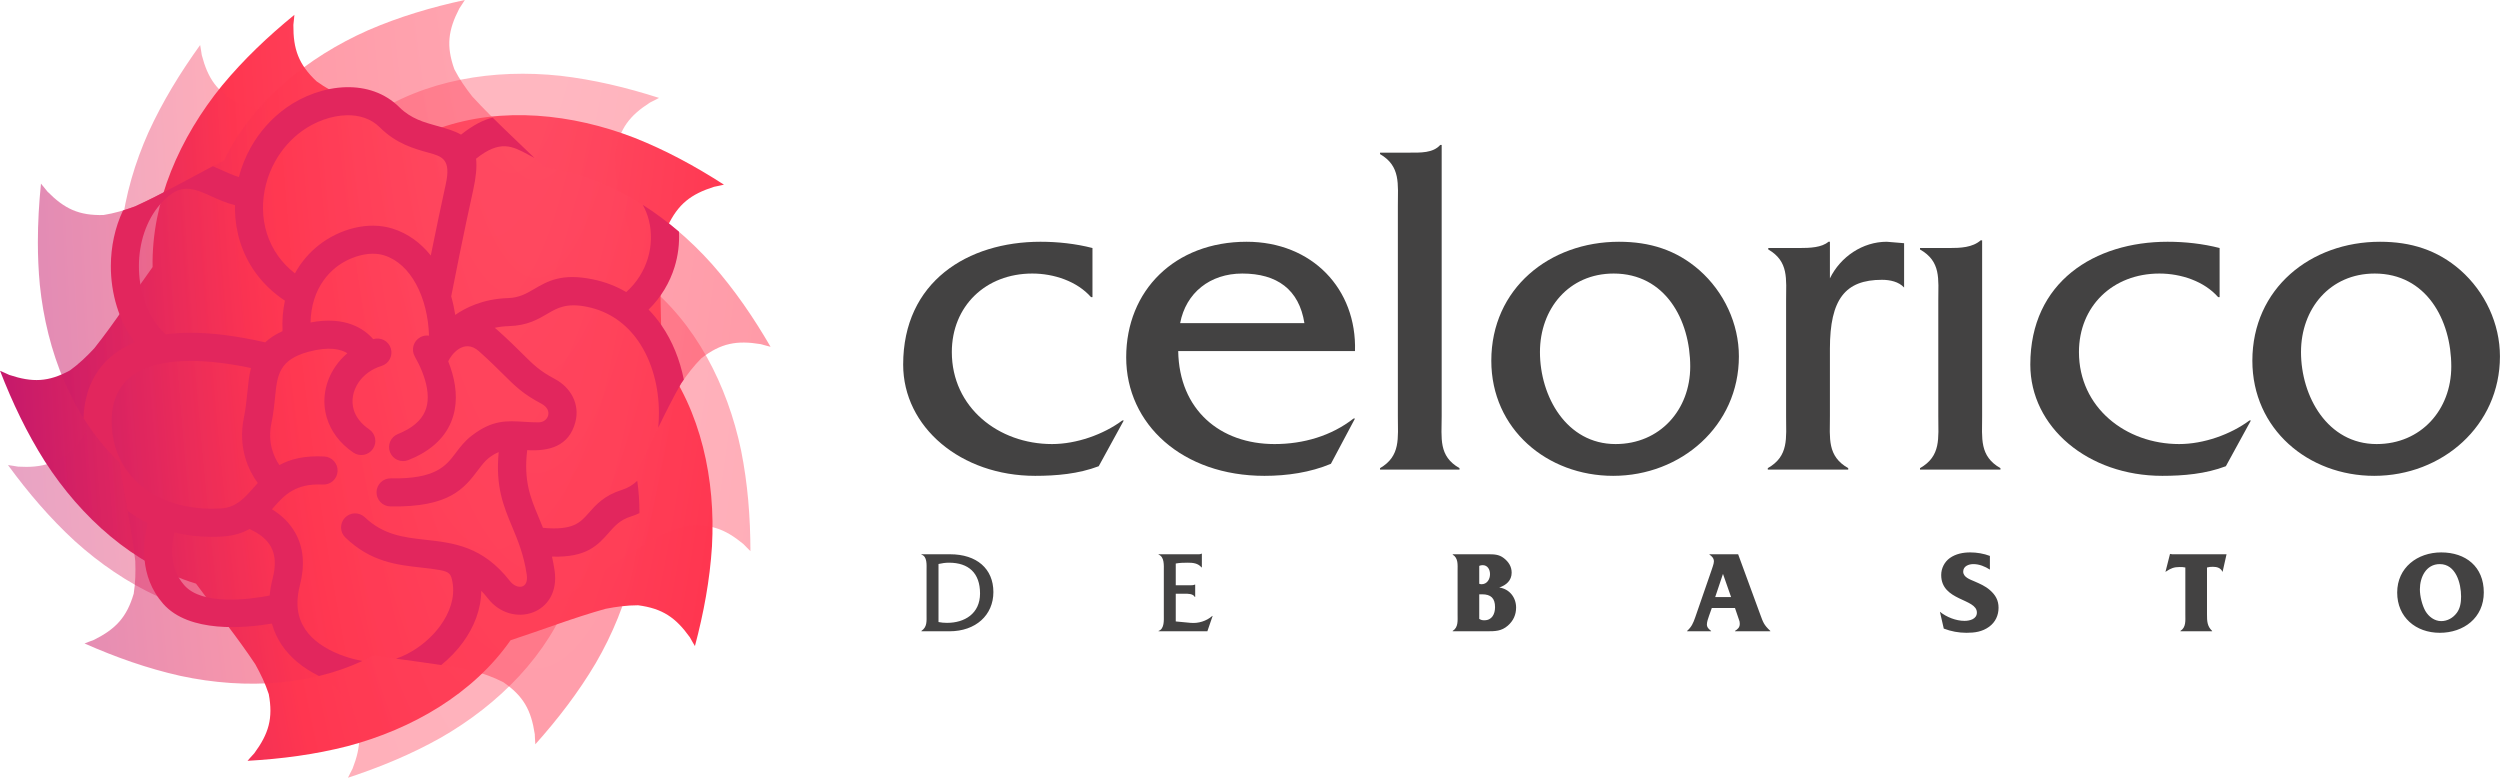
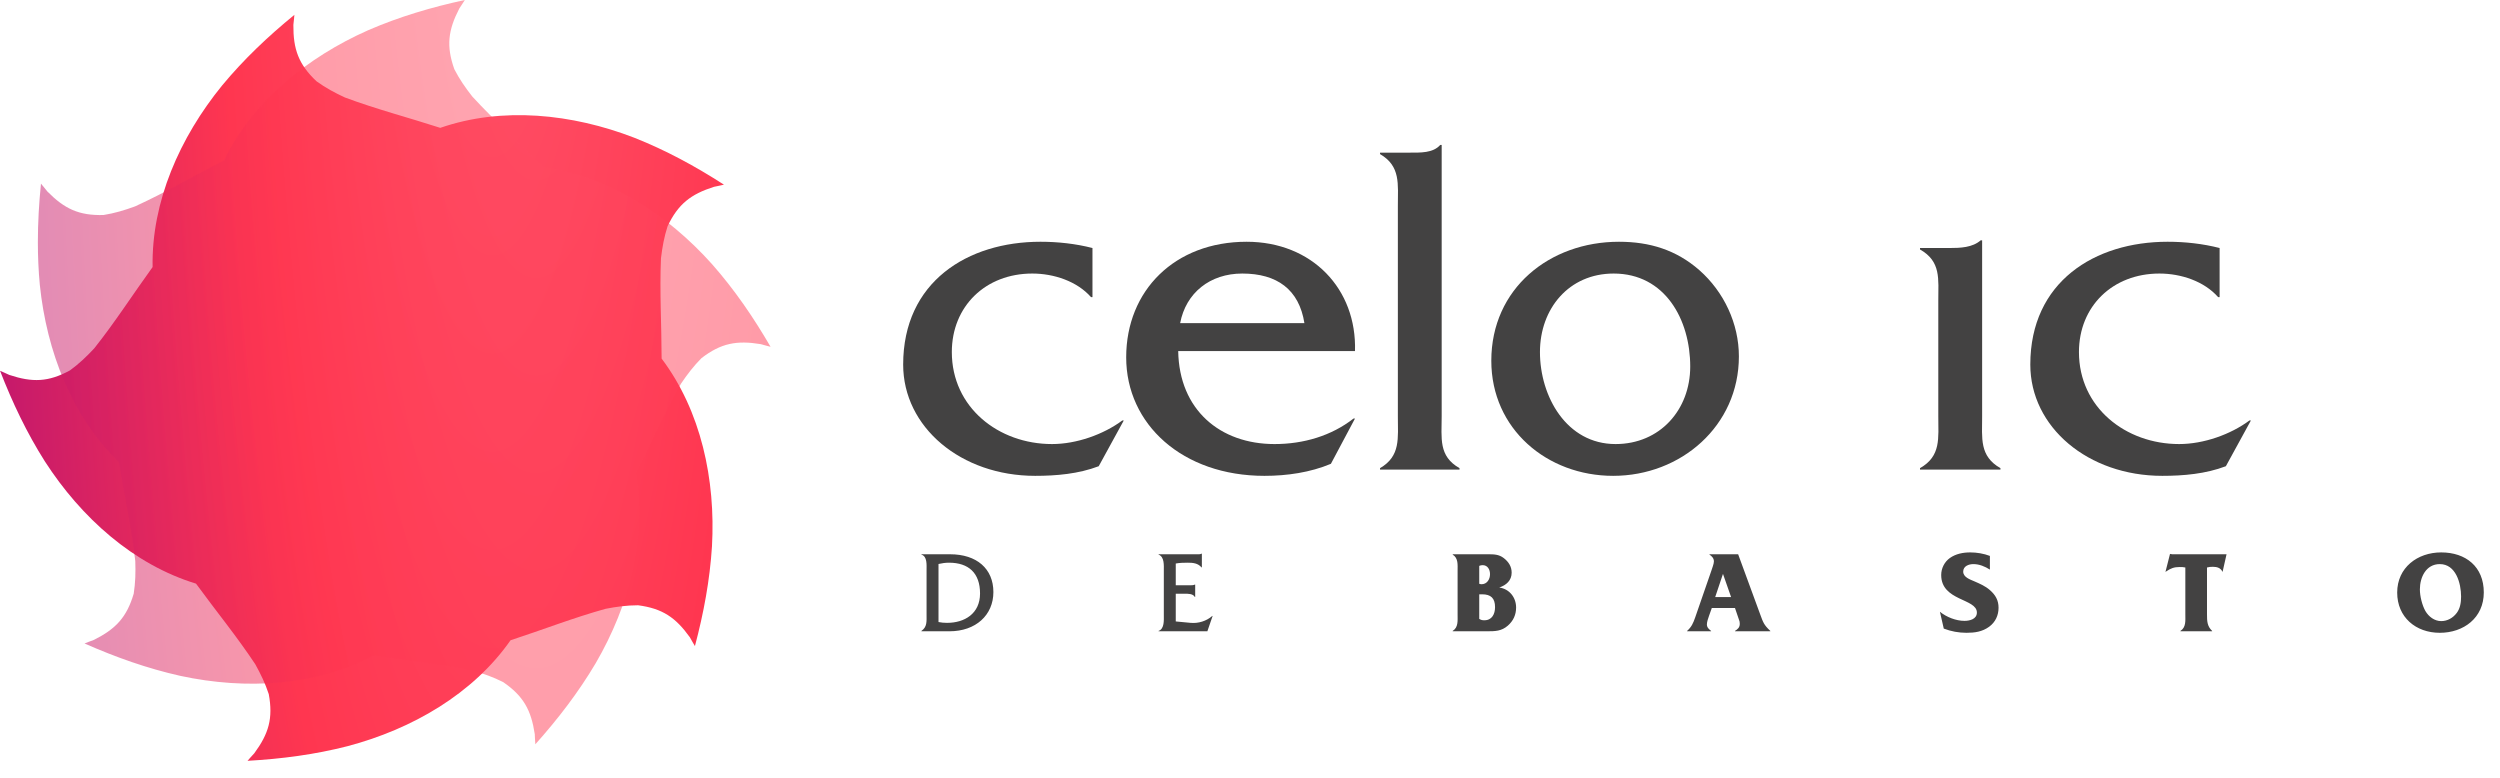
<svg xmlns="http://www.w3.org/2000/svg" xmlns:xlink="http://www.w3.org/1999/xlink" xml:space="preserve" width="1649px" height="513px" version="1.0" style="shape-rendering:geometricPrecision; text-rendering:geometricPrecision; image-rendering:optimizeQuality; fill-rule:evenodd; clip-rule:evenodd" viewBox="0 0 1545.39 480.79">
  <defs>
    <style type="text/css">
   
    .fil3 {fill:#E2265D}
    .fil4 {fill:#434242;fill-rule:nonzero}
    .fil0 {fill:url(#id0)}
    .fil1 {fill:url(#id1);fill-opacity:0.4}
    .fil2 {fill:url(#id2);fill-opacity:0.502}
   
  </style>
    <radialGradient id="id0" gradientUnits="userSpaceOnUse" gradientTransform="matrix(1.477 -0 -0 7.865 -145 1520)" cx="304.3" cy="-221.42" r="230.58" fx="304.3" fy="-221.42">
      <stop offset="0" style="stop-opacity:1; stop-color:#FF546A" />
      <stop offset="0.502" style="stop-opacity:1; stop-color:#FF3650" />
      <stop offset="0.659" style="stop-opacity:1; stop-color:#E92B5A" />
      <stop offset="0.941" style="stop-opacity:1; stop-color:#C3186C" />
      <stop offset="1" style="stop-opacity:1; stop-color:#C3186C" />
    </radialGradient>
    <radialGradient id="id1" gradientUnits="userSpaceOnUse" gradientTransform="matrix(1.522 -0 -0 7.761 -166 1343)" xlink:href="#id0" cx="317" cy="-198.63" r="229.48" fx="317" fy="-198.63">
  </radialGradient>
    <radialGradient id="id2" gradientUnits="userSpaceOnUse" gradientTransform="matrix(1.498 -0 -0 7.865 -165 1579)" xlink:href="#id0" cx="331.37" cy="-230.05" r="230.05" fx="331.37" fy="-230.05">
  </radialGradient>
  </defs>
  <g id="Camada_x0020_1">
    <g id="_2791658843952">
      <g>
        <path class="fil0" d="M447.5 114.16c-2.02,0.51 -4,0.86 -6.13,1.32 -14.36,4.58 -22.17,10.61 -28.71,24.35 -2.13,6.62 -3.24,12.84 -4.09,19.8 -0.89,20.78 0.37,41.4 0.4,62.05 24.39,32.34 33.42,74.86 31.13,116.04 -1.33,20.96 -5.14,41.31 -10.54,61.68 -1.09,-1.74 -2.03,-3.53 -3.12,-5.42 -8.78,-12.25 -16.93,-17.82 -32.02,-19.81 -6.96,0.02 -13.21,0.86 -20.1,2.19 -19.98,5.55 -39.16,13.06 -58.74,19.44 -23.2,33.18 -60.82,54.9 -100.7,65.46 -20.33,5.21 -40.87,7.89 -61.9,9.07 1.34,-1.6 2.72,-3.04 4.18,-4.66 8.93,-12.13 11.72,-21.61 8.95,-36.58 -2.18,-6.6 -4.91,-12.29 -8.32,-18.43 -11.44,-17.28 -24.53,-33.22 -36.65,-49.86 -38.72,-11.81 -71.02,-40.85 -93.39,-75.5 -11.25,-17.74 -20.13,-36.43 -27.75,-56.07 1.91,0.77 3.73,1.65 5.71,2.54 14.31,4.75 24.17,4.46 37.54,-2.82 5.62,-4.11 10.18,-8.46 14.97,-13.6 12.9,-16.22 24,-33.58 36.08,-50.25 -0.75,-40.49 16.88,-80.18 42.9,-112.18 13.4,-16.18 28.43,-30.42 44.75,-43.75 -0.14,2.07 -0.42,4.06 -0.63,6.22 -0.11,15.08 3.22,24.38 14.27,34.83 5.65,4.09 11.21,7.08 17.57,10.03 19.42,7.25 39.38,12.44 58.97,18.78 38.26,-13.24 81.46,-8.75 119.93,6.11 19.52,7.72 37.71,17.61 55.44,29.02l0 0z" />
-         <path class="fil1" d="M407.37 60.53c-1.82,1.01 -3.64,1.87 -5.58,2.86 -12.68,8.14 -18.66,15.98 -21.43,30.95 -0.34,6.95 0.19,13.24 1.18,20.18 4.51,20.31 11.07,39.9 16.44,59.84 31.94,24.93 51.66,63.65 60.1,104.03 4.14,20.59 5.74,41.23 5.79,62.31 -1.5,-1.41 -2.88,-2.9 -4.42,-4.44 -11.65,-9.56 -20.96,-12.83 -36.06,-10.85 -6.71,1.83 -12.53,4.26 -18.85,7.33 -17.86,10.53 -34.44,22.75 -51.7,33.97 -13.82,38.06 -44.54,68.78 -80.33,89.3 -18.29,10.29 -37.43,18.2 -57.44,24.78 0.88,-1.89 1.84,-3.64 2.83,-5.58 5.49,-14.03 5.73,-23.91 -0.82,-37.65 -3.81,-5.82 -7.92,-10.6 -12.81,-15.65 -15.52,-13.74 -32.29,-25.75 -48.3,-38.68 -40.46,-1.38 -79.18,-21.08 -109.75,-48.75 -15.46,-14.23 -28.88,-29.98 -41.32,-46.98 2.04,0.24 4.03,0.63 6.18,0.97 15.04,0.89 24.49,-1.95 35.53,-12.44 4.36,-5.42 7.64,-10.8 10.93,-17 8.26,-19.02 14.5,-38.66 21.85,-57.88 -11.21,-38.92 -4.45,-81.82 12.41,-119.46 8.75,-19.09 19.58,-36.74 31.89,-53.85 0.41,2.04 0.65,4.04 1,6.18 3.81,14.59 9.43,22.71 22.8,29.95 6.52,2.48 12.66,3.93 19.57,5.13 20.64,1.98 41.27,1.83 61.82,2.88 33.54,-22.68 76.43,-29.53 117.43,-25.14 20.86,2.41 40.98,7.25 61.06,13.69l0 0z" />
        <path class="fil2" d="M287.3 0c-1.07,1.79 -2.22,3.43 -3.4,5.26 -6.92,13.39 -8.17,23.18 -3.08,37.52 3.18,6.19 6.78,11.37 11.11,16.89 14.06,15.33 29.53,29.02 44.15,43.6 40.12,5.62 76.57,29.3 104.07,60.05 13.88,15.75 25.58,32.83 36.16,51.06 -2,-0.47 -3.94,-1.06 -6.04,-1.63 -14.87,-2.45 -24.57,-0.63 -36.65,8.63 -4.9,4.94 -8.73,9.96 -12.66,15.77 -10.21,18.05 -18.46,36.92 -27.79,55.27 7.05,39.88 -4.19,81.84 -24.92,117.5 -10.69,18.06 -23.32,34.48 -37.35,50.18 -0.19,-2.07 -0.23,-4.07 -0.35,-6.25 -2.25,-14.89 -6.99,-23.57 -19.53,-32.19 -6.21,-3.13 -12.17,-5.22 -18.92,-7.15 -20.31,-4.13 -40.84,-6.15 -61.17,-9.35 -35.73,19.04 -79.11,21.34 -119.43,12.66 -20.49,-4.59 -39.99,-11.53 -59.27,-20.03 1.9,-0.81 3.81,-1.47 5.84,-2.24 13.47,-6.76 20.24,-13.94 24.55,-28.54 1.07,-6.88 1.22,-13.18 0.97,-20.2 -2.35,-20.59 -6.78,-40.72 -10.02,-61.04 -29.17,-28.1 -44.77,-68.63 -48.99,-109.66 -0.83,-8.82 -1.21,-17.61 -1.21,-26.39 -0.01,-12.04 0.7,-24.07 1.92,-36.19 1.37,1.56 2.57,3.17 3.95,4.84 10.59,10.74 19.52,14.96 34.72,14.55 6.88,-1.11 12.93,-2.93 19.51,-5.34 18.86,-8.61 36.65,-19.05 54.98,-28.42 17.7,-36.42 51.42,-63.79 89.13,-80.49 19.26,-8.34 39.11,-14.21 59.72,-18.67z" />
-         <path class="fil3" d="M155.1 227.5c-14.42,-3.02 -26.75,-4.38 -37.24,-4.38 -16.32,0 -27.7,3.26 -35.28,8.48 -6.99,4.81 -10.87,11.48 -12.54,18.79 -0.7,3.09 -1.02,6.39 -1.02,9.78 0,1.48 0.02,2.74 0.09,3.76 0.93,15.39 7.76,27.94 18.44,36.62 12.12,9.85 27.98,13.92 43.37,13.92 2.03,0 3.89,-0.05 5.54,-0.15 9.39,-0.57 14.42,-6.25 19.64,-12.14 1.05,-1.2 2.12,-2.4 3.21,-3.58 -5.35,-7.34 -12.55,-21.4 -8.54,-40.63 1.05,-5.06 1.55,-9.96 2.01,-14.51 0.58,-5.76 1.11,-11.09 2.32,-15.96zm149.43 -154.78c8.51,8.45 17.28,16.61 25.86,24.95 -1.32,-0.69 -2.6,-1.38 -3.84,-2.05 -9.91,-5.33 -17.42,-9.37 -32.28,2.48 0.55,4.97 0.02,11.33 -1.84,19.64 -5.62,25.22 -11.89,57.03 -13.54,65.48 1.07,3.71 1.9,7.55 2.51,11.46 5.96,-4.2 16.89,-9.93 32.72,-10.41 6.86,-0.22 11.33,-2.84 15.73,-5.41 8.73,-5.11 17.3,-10.12 36.59,-6.17 7.65,1.56 14.53,4.25 20.65,7.86 6.51,-5.78 10.94,-12.99 13.29,-20.6 2.42,-7.84 2.64,-16.14 0.71,-23.8 -0.85,-3.34 -2.11,-6.55 -3.79,-9.54 7.81,4.97 15.29,10.55 22.37,16.62 0.4,7.26 -0.49,14.68 -2.69,21.81 -2.98,9.63 -8.33,18.76 -16.07,26.35 2.89,2.95 5.52,6.16 7.89,9.58 6.87,9.91 11.47,21.54 13.89,33.66 -0.58,0.83 -1.15,1.66 -1.73,2.52 -5.05,8.93 -9.62,18.06 -14.08,27.23 0.28,-3.01 0.42,-6.08 0.42,-9.19 0,-15.87 -4.18,-31.95 -12.79,-44.37 -7.23,-10.44 -17.7,-18.3 -31.53,-21.13 -12.81,-2.62 -18.53,0.72 -24.36,4.13 -6.29,3.69 -12.69,7.44 -24.03,7.78 -3.25,0.1 -6.17,0.48 -8.77,1.03 0.64,0.52 1.29,1.05 1.93,1.64 6.65,5.97 11.42,10.7 15.31,14.56 6.72,6.69 10.5,10.44 19.88,15.43 9.97,5.3 15.62,15.65 12.7,26.71 -3.95,15.02 -16.33,18.08 -29.77,17.3 -2.27,19.06 2.05,29.43 6.88,41 0.95,2.28 1.92,4.6 2.87,7.02 18.63,1.79 23.17,-3.38 28.01,-8.87 4.82,-5.47 9.83,-11.16 20.96,-14.64 3.56,-1.11 6.66,-3.03 9.33,-5.57 0.93,6.63 1.37,13.31 1.35,20 -1.75,0.84 -3.58,1.56 -5.51,2.16 -6.44,2.02 -9.82,5.86 -13.08,9.55 -7.16,8.14 -13.93,15.83 -35.48,15.17 0.6,2.66 1.14,5.49 1.59,8.52 4.03,27.16 -26.3,36.41 -41.18,17.36 -1.35,-1.74 -2.73,-3.3 -4.13,-4.71 -0.1,11.38 -4.46,22.44 -11.41,31.94 -3.75,5.13 -8.29,9.83 -13.34,13.91 -9.31,-1.42 -18.64,-2.63 -27.95,-3.92 2.33,-0.79 4.63,-1.78 6.88,-2.93 7.93,-4.06 15.15,-10.15 20.4,-17.32 5.86,-8.01 9.32,-17.54 7.64,-26.97 -0.88,-4.88 -1.61,-6.44 -7.77,-7.55 -3.72,-0.68 -7.48,-1.1 -11.25,-1.52 -15.61,-1.73 -31.38,-3.49 -47.17,-18.57 -3.48,-3.31 -3.61,-8.81 -0.31,-12.28 3.31,-3.47 8.8,-3.61 12.28,-0.3 11.56,11.03 24.39,12.46 37.1,13.88 17.99,2 35.77,3.98 52.7,25.66 4,5.12 11.68,5.17 10.3,-4.16 -1.82,-12.29 -5.49,-21.03 -8.88,-29.19 -5.52,-13.22 -10.49,-25.13 -8.44,-46.45 -1.95,0.79 -3.93,1.94 -6.06,3.56 -2.45,1.9 -4.55,4.68 -6.72,7.54 -8.41,11.13 -17.52,23.19 -54.25,22.47 -4.79,-0.1 -8.59,-4.06 -8.5,-8.85 0.09,-4.78 4.05,-8.59 8.84,-8.5 27.84,0.56 34.19,-7.84 40.04,-15.59 2.85,-3.78 5.63,-7.46 9.99,-10.81 12.75,-9.81 21.49,-9.25 32.83,-8.53 2.49,0.15 5.14,0.32 8.39,0.32 6.28,0 9.13,-7.65 1.96,-11.47 -11.53,-6.13 -16,-10.57 -23.97,-18.49 -3.59,-3.57 -7.99,-7.94 -14.69,-13.95 -9.36,-8.41 -17.4,2.26 -19.06,6.2 3.83,9.63 5.88,20.07 3.99,30.02 -2.02,10.58 -8.2,20.23 -20.85,27.34 -2.27,1.27 -4.88,2.51 -7.86,3.68 -4.44,1.77 -9.48,-0.41 -11.25,-4.86 -1.76,-4.45 0.41,-9.49 4.86,-11.25 2.01,-0.8 3.93,-1.72 5.75,-2.74 7.56,-4.25 11.18,-9.64 12.28,-15.37 1.21,-6.37 -0.31,-13.56 -3.04,-20.42 -1.23,-3.14 -2.82,-6.33 -4.57,-9.45 -2.34,-4.18 -0.85,-9.49 3.34,-11.83 1.72,-0.97 3.64,-1.28 5.47,-1.02 -0.34,-11.63 -3.09,-22.91 -8.07,-31.99 -4.66,-8.51 -11.26,-14.97 -19.56,-17.61 -9.71,-3.09 -21.98,1.2 -29.68,7.21 -5.89,4.61 -10.88,11.21 -13.63,19.84 -1.36,4.26 -2.18,9.06 -2.3,14.4 21.58,-4.11 33.15,3.9 38.73,10.32 4.64,-1.39 9.49,1.07 10.91,5.75 1.39,4.58 -1.2,9.43 -5.78,10.82 -6.16,1.88 -11.04,5.58 -14.15,10.15 -1.76,2.58 -2.95,5.44 -3.47,8.39 -0.5,2.88 -0.38,5.82 0.48,8.61 1.31,4.31 4.39,8.53 9.56,12.05 3.96,2.71 4.98,8.12 2.27,12.08 -2.7,3.96 -8.1,4.98 -12.07,2.28 -8.64,-5.9 -13.93,-13.42 -16.36,-21.38 -1.69,-5.53 -1.97,-11.19 -1.02,-16.63 0.94,-5.37 3.08,-10.55 6.25,-15.2 2.04,-2.99 4.53,-5.76 7.4,-8.21 -3.95,-2.48 -11.17,-4.36 -23.97,-0.92 -18.37,4.94 -19.36,14.69 -20.66,27.7 -0.51,5.05 -1.06,10.48 -2.29,16.35 -2.56,12.28 1.58,21.17 4.93,26.01 6.67,-3.68 15.32,-5.94 27.73,-5.31 4.79,0.25 8.47,4.33 8.23,9.12 -0.24,4.78 -4.33,8.47 -9.12,8.22 -17.16,-0.86 -23.97,6.8 -30.46,14.13l-1 1.13c6.4,3.96 11.22,8.86 14.46,14.65 5.09,9.1 6.03,19.94 2.81,32.39 -1.03,3.94 -1.49,7.61 -1.49,11.02 0,10.26 4.69,17.74 11.08,23.1 7.06,5.91 16.19,9.52 23.9,11.52 1.82,0.46 3.54,0.84 5.13,1.14 -8.6,3.97 -17.59,7.03 -26.82,9.27 -4.66,-2.31 -9.24,-5.14 -13.37,-8.6 -7.2,-6.04 -13.02,-13.85 -15.71,-23.81 -16.65,2.83 -51.23,6.03 -67.28,-12.3 -14.94,-17.09 -12.42,-38.28 -9.39,-49.84 -4.49,-2.15 -8.7,-4.69 -12.56,-7.58 -1.79,-10 -3.67,-19.97 -5.27,-29.99 -8.43,-8.13 -15.73,-17.3 -21.95,-27.21 0.1,-4.01 0.58,-8.05 1.49,-12.05 2.58,-11.29 8.63,-21.64 19.61,-29.19 3.15,-2.17 6.71,-4.1 10.68,-5.72 -9.85,-12.87 -14.96,-30.07 -14.9,-47.25 0.04,-11.79 2.5,-23.68 7.52,-34.25 2.45,-0.75 4.91,-1.59 7.45,-2.52 16.48,-7.52 32.15,-16.45 48.07,-24.83 1.9,0.8 3.81,1.66 5.74,2.54 3.37,1.52 6.84,3.09 10.34,4.17 1.64,-6.3 4.1,-12.43 7.3,-18.18 5.31,-9.51 12.71,-18.03 21.97,-24.64 10.35,-7.4 23.92,-12.47 37.17,-12.74 11.98,-0.23 23.73,3.36 32.89,12.48 7.03,6.99 15.51,9.34 22.63,11.3 5.9,1.64 11.21,3.11 15.4,5.54 7.53,-5.94 13.86,-9.16 19.55,-10.5zm-196.78 256.44c-2,8.2 -3.27,21.89 6.1,32.59 11.11,12.71 39.93,8.89 52.81,6.41 0.29,-3.36 0.91,-6.91 1.88,-10.67 2.07,-7.96 1.67,-14.53 -1.17,-19.61 -2.43,-4.36 -6.83,-8 -13.18,-10.84 -4.42,2.48 -9.76,4.19 -16.71,4.62 -2.42,0.15 -4.61,0.22 -6.56,0.22 -8.1,0 -15.87,-0.93 -23.17,-2.72zm66.87 -124.45c-0.31,-6.8 0.23,-13.08 1.47,-18.84 -7.54,-4.98 -13.62,-10.96 -18.35,-17.56 -8.2,-11.47 -12.24,-24.85 -12.53,-38.37 -0.03,-1.03 -0.03,-2.07 0,-3.1 -5.49,-1.36 -10.35,-3.56 -15.07,-5.7 -8.63,-3.91 -16.6,-7.52 -25.63,-0.2 -2.02,1.64 -3.87,3.45 -5.55,5.39 -8.82,10.17 -13.07,24.1 -13.12,38.02 -0.05,14 4.11,27.81 12.09,37.65 1.38,1.69 2.87,3.27 4.46,4.7 4.76,-0.64 9.9,-0.99 15.47,-0.99 12.8,0 28.03,1.82 46.04,5.93 2.73,-2.57 6.23,-4.88 10.72,-6.93zm91.65 -46.75c2.93,-14.41 6.61,-32.19 9.23,-43.97 3.5,-15.68 -2.28,-17.29 -10.55,-19.58 -9.13,-2.52 -19.99,-5.53 -30.23,-15.72 -5.49,-5.45 -12.77,-7.59 -20.32,-7.45 -9.65,0.19 -19.69,4 -27.45,9.55 -7.1,5.07 -12.78,11.61 -16.86,18.92 -10.12,18.12 -10.6,41.19 1.8,58.54 2.79,3.9 6.25,7.52 10.4,10.74 3.94,-7.19 9.11,-13.04 14.91,-17.56 12.36,-9.67 30.16,-14.97 45.59,-10.06 9.46,3.01 17.32,8.87 23.48,16.59z" />
      </g>
      <g>
        <path class="fil4" d="M675.31 153.32c-10.42,-2.68 -21.44,-3.87 -32.16,-3.87 -44.96,0 -84.86,24.71 -84.86,75.93 0,38.71 35.73,68.78 81.59,68.78 13.1,0 26.8,-1.19 39.3,-5.95l15.49 -28.29 -0.9 0c-11.61,8.64 -28.28,14.59 -43.47,14.59 -33.05,0 -61.93,-22.63 -61.93,-56.87 0,-28.29 20.84,-48.54 49.72,-48.54 13.4,0 27.69,4.77 36.33,14.59l0.89 0 0 -30.37z" />
        <path class="fil4" d="M837.6 217.04c1.19,-38.41 -26.51,-67.59 -67,-67.59 -44.37,0 -74.44,30.08 -74.44,71.46 0,41.39 34.84,73.25 85.46,73.25 13.99,0 28.28,-2.08 41.09,-7.44l14.89 -27.99 -0.9 0c-13.7,10.72 -30.97,15.78 -48.83,15.78 -33.65,0 -58.96,-21.14 -59.55,-57.47l109.28 0zm-108.09 -17.27c3.57,-18.76 18.46,-30.67 38.41,-30.67 21.44,0 35.13,9.83 38.41,30.67l-76.82 0z" />
        <path class="fil4" d="M853.08 94.36l0 0.9c12.81,7.44 11.02,18.46 11.02,32.16l0 129.82c0,13.7 1.79,24.71 -11.02,32.16l0 0.89 49.13 0 0 -0.89c-13.1,-7.45 -11.02,-18.46 -11.02,-32.16l0 -167.64 -0.89 0c-4.46,5.06 -12.21,4.76 -19.05,4.76l-18.17 0z" />
        <path class="fil4" d="M997.2 294.16c41.98,0 77.72,-30.96 77.72,-73.84 0,-20.25 -9.23,-39.9 -24.42,-53.3 -14.29,-12.51 -30.67,-17.57 -49.73,-17.57 -42.87,0 -78.9,28.88 -78.9,73.55 0,42.28 34.54,71.16 75.33,71.16zm1.49 -19.65c-30.37,0 -46.75,-29.48 -46.75,-56.87 0,-26.8 17.86,-48.54 45.56,-48.54 31.86,0 47.34,28.59 47.34,57.47 0,26.8 -18.76,47.94 -46.15,47.94z" />
-         <path class="fil4" d="M1093.08 153.32l0 0.89c12.81,7.45 11.02,18.17 11.02,31.86l0 71.17c0,13.7 1.79,24.71 -11.32,32.16l0 0.89 49.73 0 0 -0.89c-13.1,-7.45 -11.32,-18.46 -11.32,-32.16l0 -41.69c0,-30.67 9.53,-42.58 32.16,-42.58 5.07,0 10.43,1.19 13.7,4.77l0 -27.4 -10.72 -0.89c-14.89,0 -28.58,9.23 -35.14,22.63l0 -22.63 -0.89 0c-4.17,3.57 -11.31,3.87 -18.16,3.87l-19.06 0z" />
        <path class="fil4" d="M1186.88 153.32l0 0.89c13.1,7.45 11.31,18.17 11.31,31.86l0 71.17c0,13.7 1.79,24.71 -11.31,32.16l0 0.89 49.73 0 0 -0.89c-13.11,-7.45 -11.32,-18.46 -11.32,-32.16l0 -108.68 -0.89 0c-5.06,4.46 -12.51,4.76 -19.36,4.76l-18.16 0z" />
        <path class="fil4" d="M1372.09 153.32c-10.42,-2.68 -21.44,-3.87 -32.16,-3.87 -44.96,0 -84.86,24.71 -84.86,75.93 0,38.71 35.73,68.78 81.58,68.78 13.11,0 26.8,-1.19 39.31,-5.95l15.48 -28.29 -0.89 0c-11.61,8.64 -28.29,14.59 -43.47,14.59 -33.06,0 -61.94,-22.63 -61.94,-56.87 0,-28.29 20.84,-48.54 49.73,-48.54 13.4,0 27.69,4.77 36.32,14.59l0.9 0 0 -30.37z" />
-         <path class="fil4" d="M1467.67 294.16c41.99,0 77.72,-30.96 77.72,-73.84 0,-20.25 -9.23,-39.9 -24.42,-53.3 -14.29,-12.51 -30.67,-17.57 -49.72,-17.57 -42.88,0 -78.91,28.88 -78.91,73.55 0,42.28 34.54,71.16 75.33,71.16zm1.49 -19.65c-30.37,0 -46.75,-29.48 -46.75,-56.87 0,-26.8 17.87,-48.54 45.56,-48.54 31.86,0 47.34,28.59 47.34,57.47 0,26.8 -18.75,47.94 -46.15,47.94z" />
        <path class="fil4" d="M572.75 379.83c0,4.27 0.43,7.74 -3.19,10.2l0 0.22 17.37 0c16.2,0 27.13,-9.98 27.13,-24.24 0,-14.4 -10.27,-23.37 -26.77,-23.37l-17.73 0 0 0.22c3.69,1.09 3.19,6.37 3.19,9.7l0 27.27zm7.38 -31.18c2.17,-0.51 4.34,-0.8 6.51,-0.8 12.08,0 19.17,6.37 19.17,19.03 0,12.52 -9.62,18.16 -20.4,18.16 -1.81,0 -3.55,-0.14 -5.28,-0.51l0 -35.88zm146.67 18.38l5.36 0c2.24,0 5.28,-0.08 6.44,2.02l0.21 0 0 -7.67 -0.21 0c-0.87,0.44 -2.03,0.44 -3.19,0.44l-8.61 0 0 -13.46c2.32,-0.44 4.85,-0.51 7.38,-0.51 3.33,0 6.3,0.29 8.54,2.9l0.22 0 0 -8.47 -0.22 0c-0.94,0.51 -2.17,0.36 -3.4,0.36l-23.15 0 0 0.22c3.69,1.37 3.25,6.66 3.25,9.98l0 27.28c0,3.26 0.44,8.61 -3.25,9.91l0 0.22 30.17 0 3.25 -9.48 -0.21 0c-3.62,3.19 -8.61,4.71 -13.39,4.27l-9.19 -0.87 0 -17.14zm171.19 -24.39l0 0.22c3.54,2.17 3.04,6.29 3.04,10.06l0 26.98c0,3.84 0.5,7.89 -3.04,10.13l0 0.22 21.2 0c5.14,0 8.97,-0.07 12.88,-3.47 3.4,-2.97 5.13,-6.73 5.13,-11.21 0,-6.3 -4.19,-11.51 -10.42,-12.38 4.35,-1.45 7.67,-4.34 7.67,-9.19 0,-3.76 -1.88,-6.66 -4.84,-8.97 -3.04,-2.39 -6.22,-2.39 -10.06,-2.39l-21.56 0zm16.42 7.17c0.73,-0.29 1.38,-0.44 2.1,-0.44 3.11,0 4.56,2.75 4.56,5.57 0,3.12 -1.81,6.23 -5.28,6.23 -0.51,0 -0.87,-0.15 -1.38,-0.29l0 -11.07zm0 17.58l1.74 0c5.5,0 8.03,2.46 8.03,7.96 0,4.19 -1.88,8.1 -6.58,8.1 -1.31,0 -2.1,-0.15 -3.19,-0.87l0 -15.19zm158.09 8.46l2.39 7.02c0.43,1.16 0.58,1.52 0.58,2.75 0,2.32 -1.3,3.33 -2.97,4.41l0 0.22 21.85 0 0 -0.22c-4.12,-3.83 -4.48,-5.5 -6.22,-10.13l-13.67 -37.26 -17.73 0 0 0.22c1.45,0.94 2.75,2.24 2.75,4.2 0,1.52 -1.16,4.34 -1.59,5.78l-9.99 28.87c-1.3,3.69 -2.24,5.79 -4.99,8.32l0 0.22 14.83 0 0 -0.22c-1.3,-1.08 -2.6,-2.02 -2.6,-4.05 0,-1.52 0.79,-3.76 1.3,-5.21l1.74 -4.92 14.32 0zm-2.39 -6.73l-9.84 0 4.78 -14.25 0.07 0 4.99 14.25zm131.47 19.47c4.48,1.73 9.26,2.6 14.03,2.6 5.14,0 9.77,-0.65 14.04,-3.76 3.84,-2.82 5.79,-7.02 5.79,-11.72 0,-4.63 -1.88,-7.89 -5.35,-10.93 -2.9,-2.53 -6.16,-3.9 -9.63,-5.42 -2.68,-1.16 -6.87,-2.54 -6.87,-6.01 0,-3.4 3.47,-4.63 6.29,-4.63 3.62,0 7.17,1.45 10.21,3.4l0 -8.46c-3.77,-1.45 -8.11,-2.17 -12.16,-2.17 -4.41,0 -8.9,0.86 -12.59,3.47 -3.33,2.38 -5.35,6.37 -5.35,10.49 0,16.21 22.06,14.4 22.06,23.23 0,4.05 -4.41,5.13 -7.67,5.13 -5.21,0 -11.14,-2.31 -15.19,-5.64l2.39 10.42zm162.72 -37.77c1.23,-0.36 2.39,-0.43 3.69,-0.43 2.6,0 4.85,0.72 5.93,3.18l2.46 -10.93 -33.57 0 -1.38 -0.21 -2.82 11.14 0.51 -0.36c2.75,-1.88 4.85,-2.68 8.17,-2.68 1.31,0 2.39,0 3.62,0.29l0 29.08c0,3.77 0.51,7.89 -3.04,10.13l0 0.22 19.61 0 0 -0.22c-3.11,-2.89 -3.18,-6.15 -3.18,-10.27l0 -28.94zm117.57 15.48c0,15.27 11.5,24.89 26.34,24.89 14.68,0 27.2,-9.19 27.2,-24.96 0,-15.92 -11.14,-24.74 -26.34,-24.74 -14.69,0 -27.2,9.4 -27.2,24.81zm14.03 -1.95c0,-7.45 3.77,-15.63 12.31,-15.63 9.91,0 13.16,11.79 13.16,20.04 0,3.55 -0.5,7.24 -2.67,10.13 -2.32,3.11 -5.79,5.07 -9.63,5.07 -4.12,0 -7.74,-2.75 -9.76,-6.23 -2.03,-3.61 -3.41,-9.19 -3.41,-13.38z" />
      </g>
    </g>
  </g>
</svg>